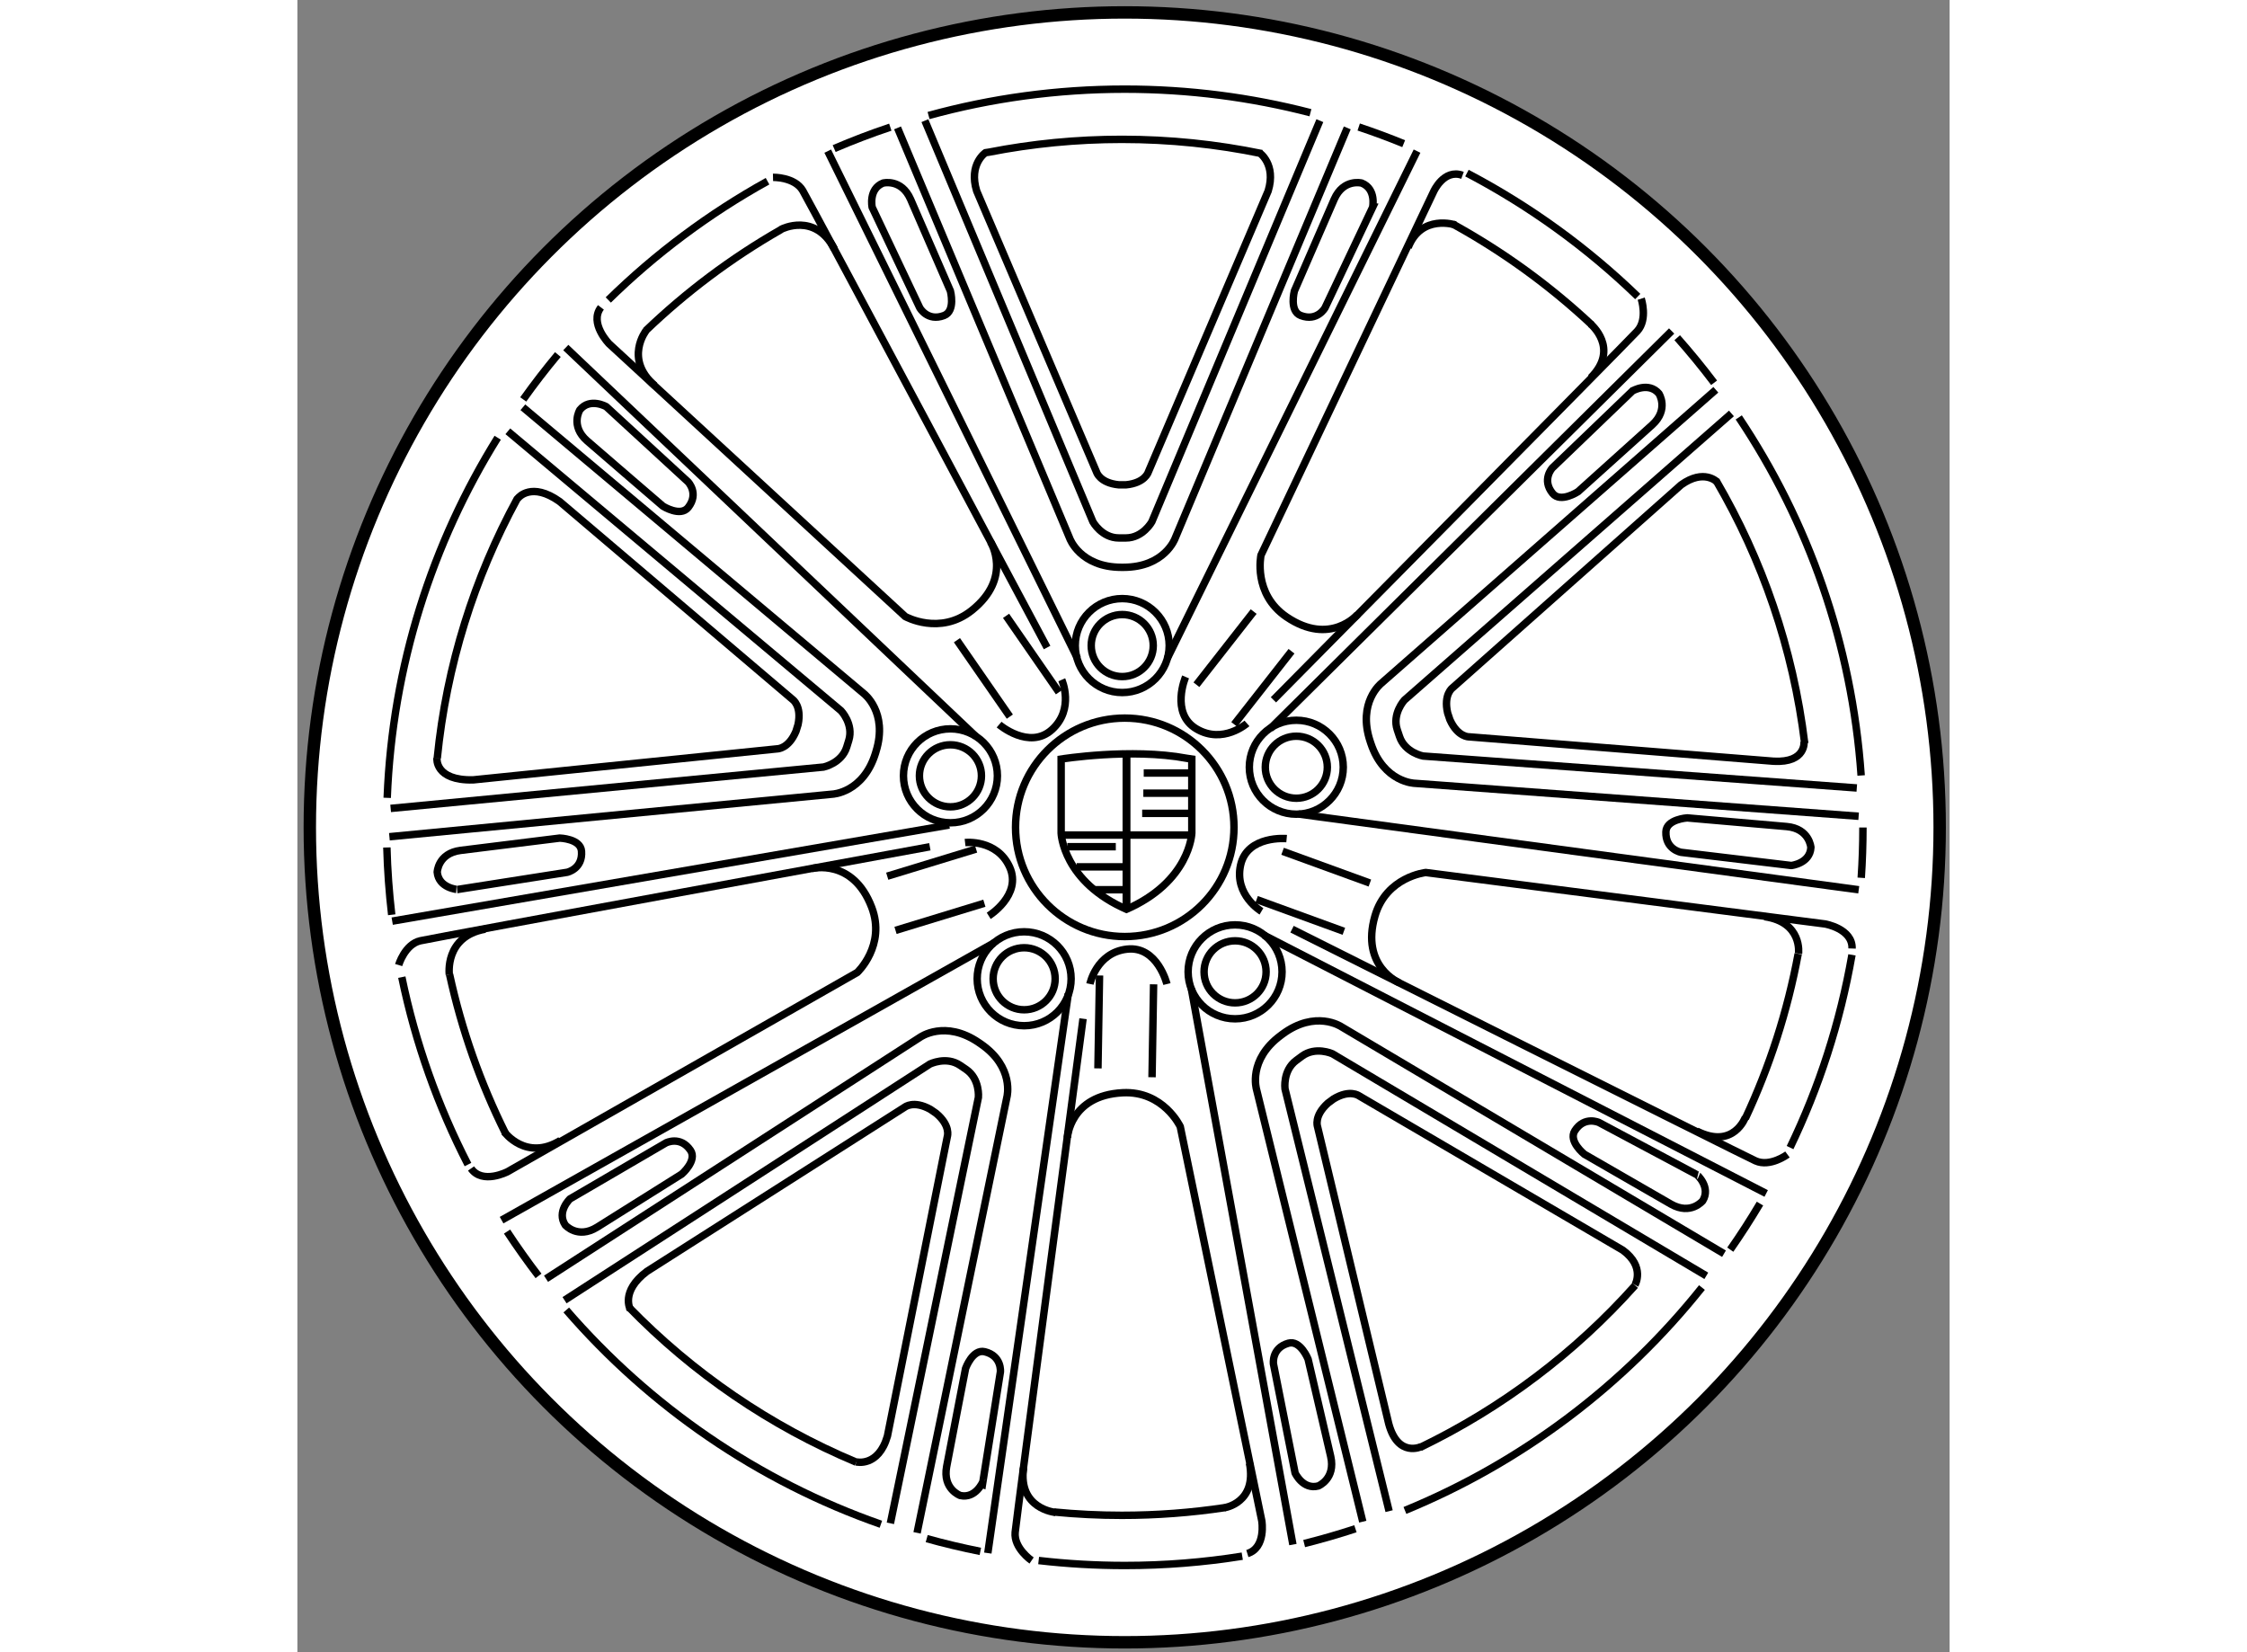
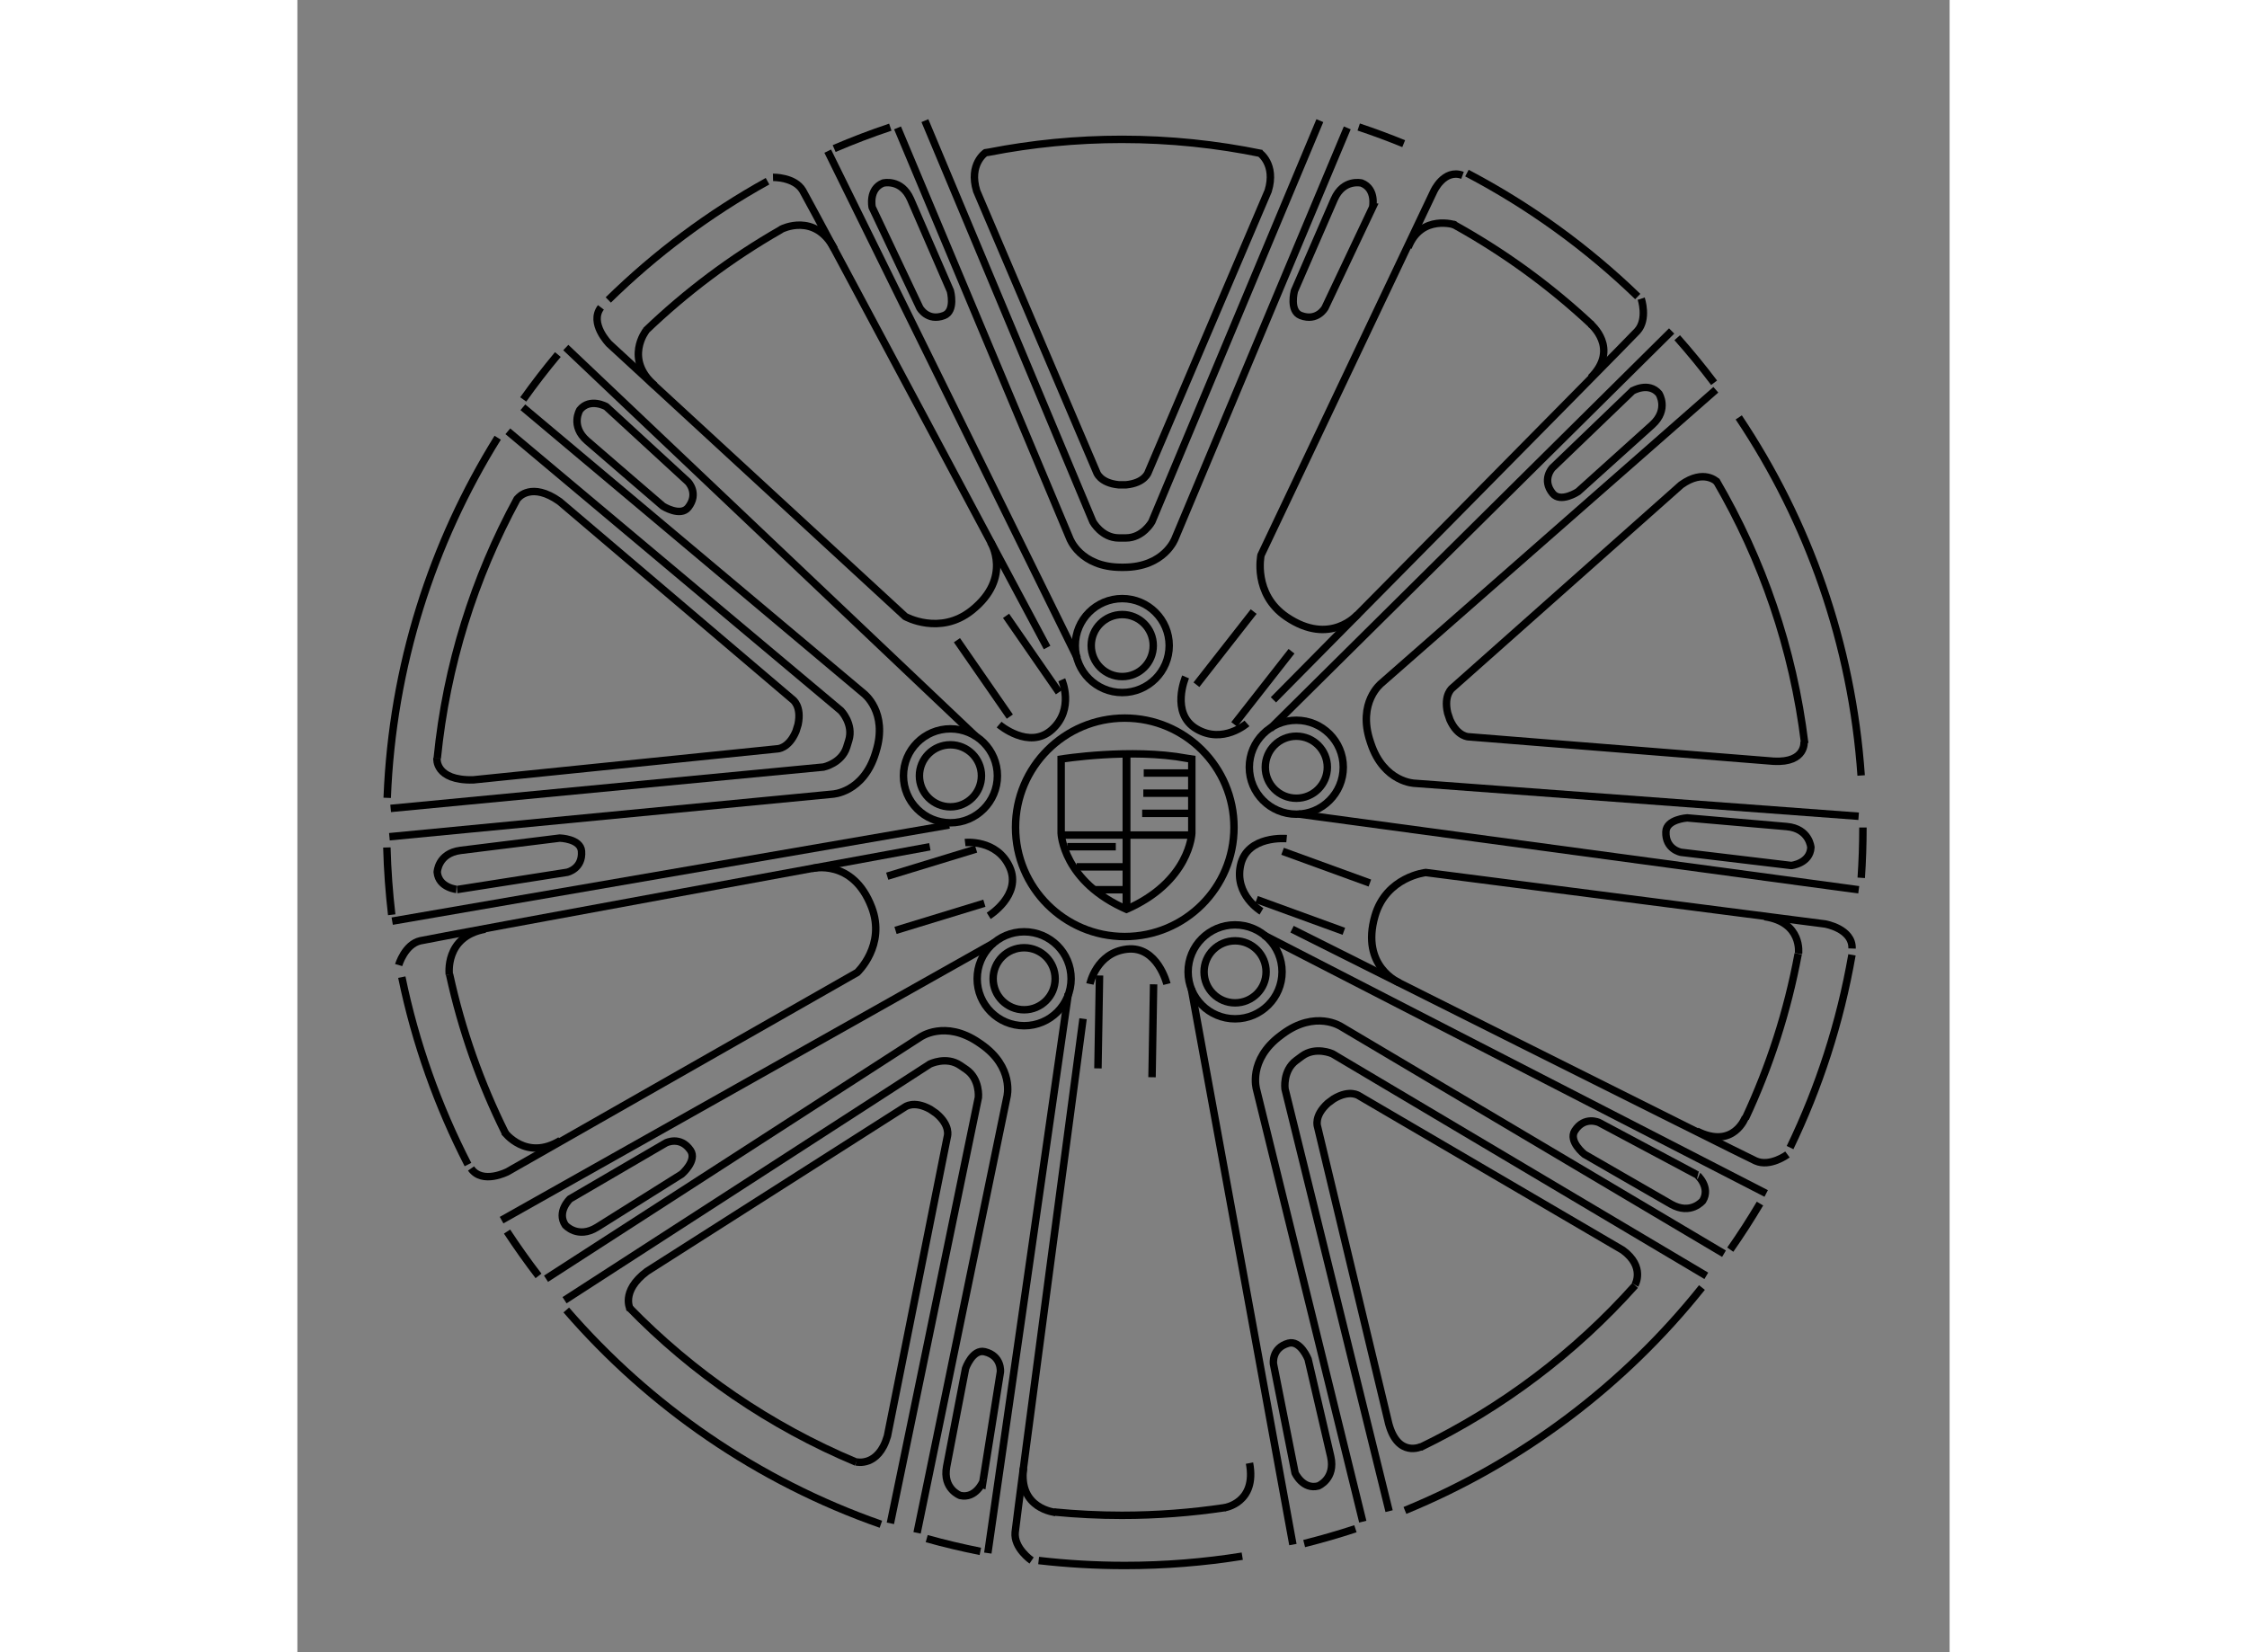
<svg xmlns="http://www.w3.org/2000/svg" version="1.1" x="0px" y="0px" width="244.8px" height="180px" viewBox="88.484 27.106 66.586 66.586" enable-background="new 0 0 244.8 180" xml:space="preserve">
  <rect x="88.484" y="27.106" width="66.586" height="66.586" fill="#808080" stroke="none" />
  <g>
-     <circle fill="#FFFFFF" stroke="#000000" stroke-width="0.5" cx="121.827" cy="60.449" r="32.843" />
    <circle fill="none" stroke="#000000" stroke-width="0.3" cx="121.828" cy="60.448" r="4.402" />
    <path fill="none" stroke="#000000" stroke-width="0.3" d="M101.013,39.195c1.907-1.869,4.064-3.482,6.418-4.786" />
    <path fill="none" stroke="#000000" stroke-width="0.3" d="M97.585,43.203c0.442-0.621,0.908-1.225,1.396-1.809" />
    <path fill="none" stroke="#000000" stroke-width="0.3" d="M92.103,59.26c0.209-5.314,1.812-10.271,4.453-14.513" />
    <path fill="none" stroke="#000000" stroke-width="0.3" d="M92.285,63.972c-0.104-0.893-0.171-1.797-0.195-2.712" />
    <path fill="none" stroke="#000000" stroke-width="0.3" d="M95.358,74.039c-1.21-2.353-2.116-4.888-2.666-7.553" />
    <path fill="none" stroke="#000000" stroke-width="0.3" d="M98.201,78.526c-0.443-0.579-0.866-1.175-1.268-1.786" />
    <path fill="none" stroke="#000000" stroke-width="0.3" d="M111.999,88.535c-4.956-1.734-9.313-4.744-12.679-8.635" />
    <path fill="none" stroke="#000000" stroke-width="0.3" d="M116.008,89.629c-0.73-0.146-1.451-0.317-2.162-0.515" />
    <path fill="none" stroke="#000000" stroke-width="0.3" d="M126.563,89.822c-1.542,0.247-3.124,0.375-4.735,0.375    c-1.174,0-2.332-0.068-3.471-0.2" />
    <path fill="none" stroke="#000000" stroke-width="0.3" d="M131.124,88.716c-0.679,0.223-1.367,0.422-2.066,0.597" />
    <path fill="none" stroke="#000000" stroke-width="0.3" d="M145.089,78.995c-3.137,3.93-7.249,7.047-11.97,8.984" />
    <path fill="none" stroke="#000000" stroke-width="0.3" d="M147.428,75.612c-0.376,0.634-0.775,1.254-1.197,1.856" />
    <path fill="none" stroke="#000000" stroke-width="0.3" d="M151.135,65.588c-0.477,2.735-1.326,5.343-2.495,7.767" />
    <path fill="none" stroke="#000000" stroke-width="0.3" d="M151.577,60.456c0,0.681-0.023,1.357-0.068,2.027" />
    <path fill="none" stroke="#000000" stroke-width="0.3" d="M146.572,43.928c2.798,4.183,4.563,9.115,4.933,14.431" />
    <path fill="none" stroke="#000000" stroke-width="0.3" d="M144.092,40.716c0.519,0.585,1.015,1.191,1.487,1.816" />
    <path fill="none" stroke="#000000" stroke-width="0.3" d="M135.618,34.082c2.531,1.326,4.848,3.006,6.884,4.975" />
    <path fill="none" stroke="#000000" stroke-width="0.3" d="M131.256,32.224c0.613,0.205,1.218,0.429,1.813,0.672" />
-     <path fill="none" stroke="#000000" stroke-width="0.3" d="M113.921,31.762c2.518-0.693,5.169-1.063,7.907-1.063    c2.585,0,5.093,0.33,7.483,0.949" />
    <path fill="none" stroke="#000000" stroke-width="0.3" d="M110.116,33.093c0.739-0.317,1.494-0.605,2.263-0.862" />
    <circle fill="none" stroke="#000000" stroke-width="0.3" cx="121.726" cy="53.123" r="1.25" />
    <circle fill="none" stroke="#000000" stroke-width="0.3" cx="121.726" cy="53.123" r="1.893" />
    <path fill="none" stroke="#000000" stroke-width="0.3" d="M112.087,34.484c0,0,0.737-0.191,1.109,0.654    c0.33,0.751,1.605,3.694,1.605,3.694s0.215,0.811-0.257,0.99c-0.67,0.255-0.979-0.313-0.979-0.313l-1.917-4.048    C111.648,35.461,111.489,34.724,112.087,34.484z" />
    <line fill="none" stroke="#000000" stroke-width="0.3" x1="109.857" y1="33.197" x2="119.92" y2="53.635" />
    <path fill="none" stroke="#000000" stroke-width="0.3" d="M129.69,31.968l-6.771,16.167c0,0-0.36,0.651-1.045,0.651h-0.285    c-0.685,0-1.045-0.651-1.045-0.651l-6.771-16.167" />
    <path fill="none" stroke="#000000" stroke-width="0.3" d="M130.795,32.26l-6.938,16.542c0,0-0.416,1.167-2.083,1.167h-0.082    c-1.667,0-2.083-1.167-2.083-1.167L112.67,32.26" />
    <path fill="none" stroke="#000000" stroke-width="0.3" d="M131.378,34.484c0,0-0.737-0.191-1.109,0.654    c-0.33,0.751-1.605,3.694-1.605,3.694s-0.215,0.811,0.257,0.99c0.67,0.255,0.979-0.313,0.979-0.313l1.917-4.048    C131.816,35.461,131.976,34.724,131.378,34.484z" />
-     <line fill="none" stroke="#000000" stroke-width="0.3" x1="133.607" y1="33.197" x2="123.545" y2="53.635" />
    <path fill="none" stroke="#000000" stroke-width="0.3" d="M107.652,34.253c0,0,0.875-0.02,1.199,0.536    c0.325,0.555,9.846,18.413,9.846,18.413" />
    <line fill="none" stroke="#000000" stroke-width="0.3" x1="117.044" y1="51.925" x2="119.175" y2="55.004" />
    <line fill="none" stroke="#000000" stroke-width="0.3" x1="115.064" y1="52.907" x2="117.196" y2="55.986" />
    <path fill="none" stroke="#000000" stroke-width="0.3" d="M119.289,54.502c0,0,0.525,1.176-0.395,2.009    c-0.919,0.833-2.13-0.203-2.13-0.203" />
    <path fill="none" stroke="#000000" stroke-width="0.3" d="M116.415,48.938c0,0,0.91,1.442-0.752,2.768    c-1.289,1.028-2.683,0.246-2.683,0.246l-11.933-10.99c0,0-0.817-0.833-0.331-1.468" />
    <path fill="none" stroke="#000000" stroke-width="0.3" d="M102.518,40.438c1.633-1.566,3.456-2.935,5.433-4.066l0.048-0.033    c0,0,1.343-0.687,2.125,0.797" />
    <path fill="none" stroke="#000000" stroke-width="0.3" d="M102.537,40.429c0,0-0.898,1.143,0.352,2.221" />
    <circle fill="none" stroke="#000000" stroke-width="0.3" cx="114.802" cy="58.372" r="1.25" />
    <circle fill="none" stroke="#000000" stroke-width="0.3" cx="114.802" cy="58.372" r="1.893" />
    <path fill="none" stroke="#000000" stroke-width="0.3" d="M94.119,62.257c0,0,0.025-0.761,0.941-0.879    c0.814-0.104,3.997-0.496,3.997-0.496s0.838,0.023,0.877,0.526c0.056,0.715-0.577,0.852-0.577,0.852l-4.425,0.694    C94.933,62.954,94.181,62.898,94.119,62.257z" />
    <line fill="none" stroke="#000000" stroke-width="0.3" x1="92.305" y1="64.229" x2="114.753" y2="60.353" />
    <path fill="none" stroke="#000000" stroke-width="0.3" d="M94.12,57.664c0.374-3.752,1.497-7.284,3.216-10.444l0.053-0.054    c0,0,0.531-0.656,1.664,0.152l9.388,7.979c0,0,0.378,0.253,0.22,1.009l-0.084,0.272c-0.299,0.712-0.754,0.707-0.754,0.707    l-12.257,1.251c-1.552,0.035-1.458-0.871-1.458-0.871" />
    <path fill="none" stroke="#000000" stroke-width="0.3" d="M96.865,72.771c-0.998-2.007-1.76-4.152-2.249-6.399" />
    <path fill="none" stroke="#000000" stroke-width="0.3" d="M111.009,86.034c-3.476-1.455-6.592-3.598-9.179-6.258" />
    <path fill="none" stroke="#000000" stroke-width="0.3" d="M125.873,87.864c-1.358,0.204-2.749,0.311-4.164,0.311    c-0.92,0-1.83-0.045-2.727-0.133" />
    <path fill="none" stroke="#000000" stroke-width="0.3" d="M142.397,78.908c-2.417,2.707-5.358,4.937-8.664,6.53" />
    <path fill="none" stroke="#000000" stroke-width="0.3" d="M148.968,65.544c-0.432,2.326-1.154,4.55-2.128,6.633" />
    <path fill="none" stroke="#000000" stroke-width="0.3" d="M145.658,46.469c1.861,3.182,3.106,6.769,3.572,10.595" />
    <path fill="none" stroke="#000000" stroke-width="0.3" d="M135.052,36.137c2.033,1.119,3.912,2.485,5.594,4.059" />
    <path fill="none" stroke="#000000" stroke-width="0.3" d="M127.253,33.26c0,0,0.687,0.459,0.354,1.542l-4.833,11.333    c0,0-0.13,0.436-0.898,0.51h-0.285c-0.769-0.074-0.898-0.51-0.898-0.51l-4.833-11.333c-0.333-1.083,0.354-1.542,0.354-1.542    l0.15-0.023c1.729-0.338,3.518-0.515,5.347-0.515c1.935,0,3.822,0.198,5.646,0.575" />
    <path fill="none" stroke="#000000" stroke-width="0.3" d="M96.965,44.487l13.429,11.264c0,0,0.515,0.538,0.312,1.191l-0.084,0.272    c-0.203,0.654-0.933,0.805-0.933,0.805l-17.447,1.667" />
    <path fill="none" stroke="#000000" stroke-width="0.3" d="M97.571,43.519l13.737,11.536c0,0,0.99,0.744,0.495,2.335l-0.023,0.078    c-0.495,1.592-1.732,1.643-1.732,1.643l-17.856,1.716" />
    <path fill="none" stroke="#000000" stroke-width="0.3" d="M99.868,43.623c0,0-0.401,0.647,0.296,1.253    c0.619,0.539,3.051,2.629,3.051,2.629s0.71,0.446,1.021,0.049c0.442-0.564-0.008-1.028-0.008-1.028l-3.297-3.032    C100.932,43.494,100.275,43.123,99.868,43.623z" />
    <line fill="none" stroke="#000000" stroke-width="0.3" x1="99.301" y1="41.112" x2="115.831" y2="56.787" />
    <path fill="none" stroke="#000000" stroke-width="0.3" d="M92.565,65.999c0,0,0.247-0.839,0.875-0.979s20.533-3.789,20.533-3.789" />
    <line fill="none" stroke="#000000" stroke-width="0.3" x1="112.255" y1="62.418" x2="115.836" y2="61.324" />
    <line fill="none" stroke="#000000" stroke-width="0.3" x1="112.589" y1="64.602" x2="116.17" y2="63.507" />
    <path fill="none" stroke="#000000" stroke-width="0.3" d="M115.392,61.062c0,0,1.28-0.144,1.795,0.985    c0.514,1.129-0.842,1.968-0.842,1.968" />
    <path fill="none" stroke="#000000" stroke-width="0.3" d="M109.219,62.11c0,0,1.649-0.429,2.408,1.557    c0.588,1.541-0.581,2.631-0.581,2.631l-14.095,8.03c0,0-1.011,0.525-1.469-0.131" />
    <path fill="none" stroke="#000000" stroke-width="0.3" d="M94.607,66.385c0,0-0.204-1.538,1.446-1.833" />
    <path fill="none" stroke="#000000" stroke-width="0.3" d="M96.826,72.729c0,0,0.875,1.188,2.257,0.339" />
    <circle fill="none" stroke="#000000" stroke-width="0.3" cx="117.773" cy="66.551" r="1.25" />
    <circle fill="none" stroke="#000000" stroke-width="0.3" cx="117.773" cy="66.551" r="1.893" />
    <path fill="none" stroke="#000000" stroke-width="0.3" d="M115.196,87.376c0,0-0.716-0.259-0.546-1.167    c0.152-0.807,0.763-3.955,0.763-3.955s0.28-0.79,0.771-0.672c0.697,0.168,0.632,0.813,0.632,0.813l-0.705,4.423    C116.11,86.817,115.825,87.515,115.196,87.376z" />
    <line fill="none" stroke="#000000" stroke-width="0.3" x1="116.309" y1="89.697" x2="119.553" y2="67.149" />
    <path fill="none" stroke="#000000" stroke-width="0.3" d="M101.901,79.877c0,0-0.411-0.719,0.669-1.532l10.391-6.62    c0,0,0.354-0.287,1.029,0.087l0.235,0.161c0.593,0.495,0.454,0.929,0.454,0.929l-2.416,12.081    c-0.367,1.262-1.257,1.039-1.257,1.039" />
    <path fill="none" stroke="#000000" stroke-width="0.3" d="M99.25,79.506l14.721-9.515c0,0,0.665-0.333,1.229,0.054l0.235,0.16    c0.565,0.387,0.494,1.129,0.494,1.129l-3.547,17.164" />
    <path fill="none" stroke="#000000" stroke-width="0.3" d="M98.504,78.641l15.07-9.729c0,0,1.003-0.728,2.378,0.215l0.067,0.046    c1.376,0.941,1.061,2.14,1.061,2.14l-3.622,17.569" />
    <path fill="none" stroke="#000000" stroke-width="0.3" d="M99.279,76.477c0,0,0.5,0.574,1.285,0.086    c0.696-0.433,3.411-2.141,3.411-2.141s0.636-0.547,0.348-0.961c-0.408-0.589-0.985-0.296-0.985-0.296l-3.868,2.257    C99.47,75.422,98.922,75.94,99.279,76.477z" />
    <line fill="none" stroke="#000000" stroke-width="0.3" x1="96.713" y1="76.279" x2="116.563" y2="65.101" />
    <path fill="none" stroke="#000000" stroke-width="0.3" d="M118.073,89.996c0,0-0.722-0.495-0.662-1.136    c0.061-0.641,2.736-20.699,2.736-20.699" />
    <line fill="none" stroke="#000000" stroke-width="0.3" x1="120.747" y1="70.163" x2="120.811" y2="66.419" />
    <line fill="none" stroke="#000000" stroke-width="0.3" x1="122.927" y1="70.52" x2="122.99" y2="66.775" />
    <path fill="none" stroke="#000000" stroke-width="0.3" d="M120.425,66.761c0,0,0.258-1.263,1.49-1.403    c1.233-0.141,1.612,1.407,1.612,1.407" />
-     <path fill="none" stroke="#000000" stroke-width="0.3" d="M119.516,72.955c0,0,0.102-1.701,2.225-1.81    c1.647-0.084,2.323,1.364,2.323,1.364l3.286,15.886c0,0,0.184,1.088-0.582,1.321" />
    <path fill="none" stroke="#000000" stroke-width="0.3" d="M119.033,88.057c0,0-1.514-0.136-1.284-1.797" />
    <path fill="none" stroke="#000000" stroke-width="0.3" d="M125.845,87.869c0,0,1.317-0.189,1.01-1.798" />
    <circle fill="none" stroke="#000000" stroke-width="0.3" cx="126.274" cy="66.272" r="1.25" />
    <circle fill="none" stroke="#000000" stroke-width="0.3" cx="126.274" cy="66.272" r="1.893" />
    <path fill="none" stroke="#000000" stroke-width="0.3" d="M145.121,75.498c0,0-0.479,0.593-1.281,0.136    c-0.713-0.407-3.49-2.011-3.49-2.011s-0.655-0.522-0.384-0.947c0.386-0.604,0.974-0.332,0.974-0.332l3.951,2.108    C144.891,74.452,145.457,74.949,145.121,75.498z" />
    <line fill="none" stroke="#000000" stroke-width="0.3" x1="147.678" y1="75.204" x2="127.42" y2="64.785" />
    <path fill="none" stroke="#000000" stroke-width="0.3" d="M133.784,85.405c0,0-0.941,0.462-1.317-0.916l-2.871-11.98    c0,0-0.156-0.428,0.418-0.945l0.229-0.17c0.661-0.398,1.025-0.126,1.025-0.126l10.634,6.223c0.913,0.672,0.49,1.396,0.49,1.396" />
    <path fill="none" stroke="#000000" stroke-width="0.3" d="M132.481,88.007l-4.195-17.019c0,0-0.098-0.737,0.452-1.145l0.229-0.17    c0.55-0.408,1.228-0.1,1.228-0.1l15.07,8.95" />
    <path fill="none" stroke="#000000" stroke-width="0.3" d="M131.42,88.431l-4.282-17.419c0,0-0.361-1.186,0.978-2.178l0.065-0.049    c1.339-0.994,2.369-0.305,2.369-0.305l15.428,9.152" />
    <path fill="none" stroke="#000000" stroke-width="0.3" d="M129.627,86.992c0,0,0.706-0.286,0.501-1.188    c-0.183-0.799-0.912-3.923-0.912-3.923s-0.31-0.779-0.795-0.642c-0.689,0.194-0.601,0.835-0.601,0.835l0.872,4.393    C128.692,86.468,129.004,87.155,129.627,86.992z" />
    <line fill="none" stroke="#000000" stroke-width="0.3" x1="128.604" y1="89.354" x2="124.509" y2="66.944" />
    <path fill="none" stroke="#000000" stroke-width="0.3" d="M148.536,73.633c0,0-0.703,0.521-1.29,0.256    c-0.586-0.267-18.676-9.336-18.676-9.336" />
    <line fill="none" stroke="#000000" stroke-width="0.3" x1="130.658" y1="64.639" x2="127.14" y2="63.358" />
    <line fill="none" stroke="#000000" stroke-width="0.3" x1="131.706" y1="62.694" x2="128.188" y2="61.414" />
    <path fill="none" stroke="#000000" stroke-width="0.3" d="M127.337,63.834c0,0-1.109-0.655-0.841-1.866    c0.27-1.212,1.856-1.065,1.856-1.065" />
    <path fill="none" stroke="#000000" stroke-width="0.3" d="M132.896,66.713c0,0-1.575-0.65-0.985-2.693    c0.458-1.585,2.047-1.751,2.047-1.751l16.09,2.073c0,0,1.119,0.19,1.091,0.99" />
    <path fill="none" stroke="#000000" stroke-width="0.3" d="M146.843,72.126c0,0-0.469,1.321-1.965,0.563" />
    <path fill="none" stroke="#000000" stroke-width="0.3" d="M148.981,65.537c0,0,0.172-1.266-1.369-1.489" />
    <circle fill="none" stroke="#000000" stroke-width="0.3" cx="128.742" cy="58.026" r="1.25" />
    <circle fill="none" stroke="#000000" stroke-width="0.3" cx="128.741" cy="58.026" r="1.893" />
    <path fill="none" stroke="#000000" stroke-width="0.3" d="M143.355,42.967c0,0,0.415,0.639-0.269,1.26    c-0.608,0.551-2.993,2.695-2.993,2.695s-0.7,0.461-1.02,0.071c-0.455-0.554-0.014-1.028-0.014-1.028l3.229-3.103    C142.289,42.862,142.938,42.478,143.355,42.967z" />
    <line fill="none" stroke="#000000" stroke-width="0.3" x1="143.868" y1="40.445" x2="127.684" y2="56.476" />
    <path fill="none" stroke="#000000" stroke-width="0.3" d="M149.204,56.982c0,0,0.103,0.873-1.223,0.803l-12.28-0.984    c0,0-0.455,0.016-0.77-0.69l-0.091-0.271c-0.174-0.752,0.198-1.014,0.198-1.014l9.213-8.181c0.922-0.66,1.444-0.12,1.444-0.12" />
-     <path fill="none" stroke="#000000" stroke-width="0.3" d="M151.33,58.862l-17.48-1.287c0,0-0.731-0.136-0.948-0.785l-0.091-0.27    c-0.218-0.649,0.286-1.198,0.286-1.198l13.181-11.554" />
    <path fill="none" stroke="#000000" stroke-width="0.3" d="M151.404,60.002l-17.889-1.328c0,0-1.239-0.024-1.768-1.604    l-0.026-0.078c-0.53-1.581,0.445-2.347,0.445-2.347l13.483-11.831" />
    <path fill="none" stroke="#000000" stroke-width="0.3" d="M149.48,61.261c0,0-0.053-0.76-0.974-0.844    c-0.816-0.074-4.013-0.349-4.013-0.349s-0.837,0.053-0.856,0.557c-0.028,0.716,0.608,0.83,0.608,0.83l4.446,0.532    C148.692,61.987,149.442,61.904,149.48,61.261z" />
    <line fill="none" stroke="#000000" stroke-width="0.3" x1="151.408" y1="62.965" x2="128.834" y2="59.913" />
    <path fill="none" stroke="#000000" stroke-width="0.3" d="M142.641,39.142c0,0,0.277,0.83-0.157,1.306    c-0.435,0.475-14.665,14.862-14.665,14.862" />
    <line fill="none" stroke="#000000" stroke-width="0.3" x1="128.548" y1="53.352" x2="126.239" y2="56.3" />
    <line fill="none" stroke="#000000" stroke-width="0.3" x1="127.023" y1="51.753" x2="124.716" y2="54.701" />
    <path fill="none" stroke="#000000" stroke-width="0.3" d="M126.753,56.26c0,0-0.967,0.852-2.035,0.221    c-1.068-0.632-0.438-2.095-0.438-2.095" />
    <path fill="none" stroke="#000000" stroke-width="0.3" d="M131.214,51.867c0,0-1.107,1.296-2.866,0.102    c-1.365-0.927-1.03-2.489-1.03-2.489l6.958-14.654c0,0,0.412-0.929,1.164-0.654" />
    <path fill="none" stroke="#000000" stroke-width="0.3" d="M140.596,40.159c0,0,1.198,0.981,0.013,2.169" />
    <path fill="none" stroke="#000000" stroke-width="0.3" d="M135.154,36.171c0,0-1.373-0.456-1.905,0.908" />
    <line fill="none" stroke="#000000" stroke-width="0.3" x1="119.342" y1="60.76" x2="124.451" y2="60.76" />
    <line fill="none" stroke="#000000" stroke-width="0.3" x1="121.904" y1="63.76" x2="121.904" y2="57.525" />
    <path fill="none" stroke="#000000" stroke-width="0.3" d="M121.842,63.775c2.625-1.125,2.688-3.094,2.688-3.094v-2.984    l-0.203-0.031c-2.25-0.422-5.063,0.031-5.063,0.031v2.984c0,0,0.063,1.969,2.688,3.094" />
    <line fill="none" stroke="#000000" stroke-width="0.3" x1="121.889" y1="63.76" x2="121.889" y2="57.525" />
    <line fill="none" stroke="#000000" stroke-width="0.3" x1="119.889" y1="62.041" x2="121.842" y2="62.041" />
    <line fill="none" stroke="#000000" stroke-width="0.3" x1="120.561" y1="62.963" x2="121.826" y2="62.963" />
    <line fill="none" stroke="#000000" stroke-width="0.3" x1="122.529" y1="59.885" x2="124.482" y2="59.885" />
    <line fill="none" stroke="#000000" stroke-width="0.3" x1="122.576" y1="59.072" x2="124.529" y2="59.072" />
    <line fill="none" stroke="#000000" stroke-width="0.3" x1="122.592" y1="58.26" x2="124.545" y2="58.26" />
    <line fill="none" stroke="#000000" stroke-width="0.3" x1="119.514" y1="61.229" x2="121.467" y2="61.229" />
  </g>
</svg>